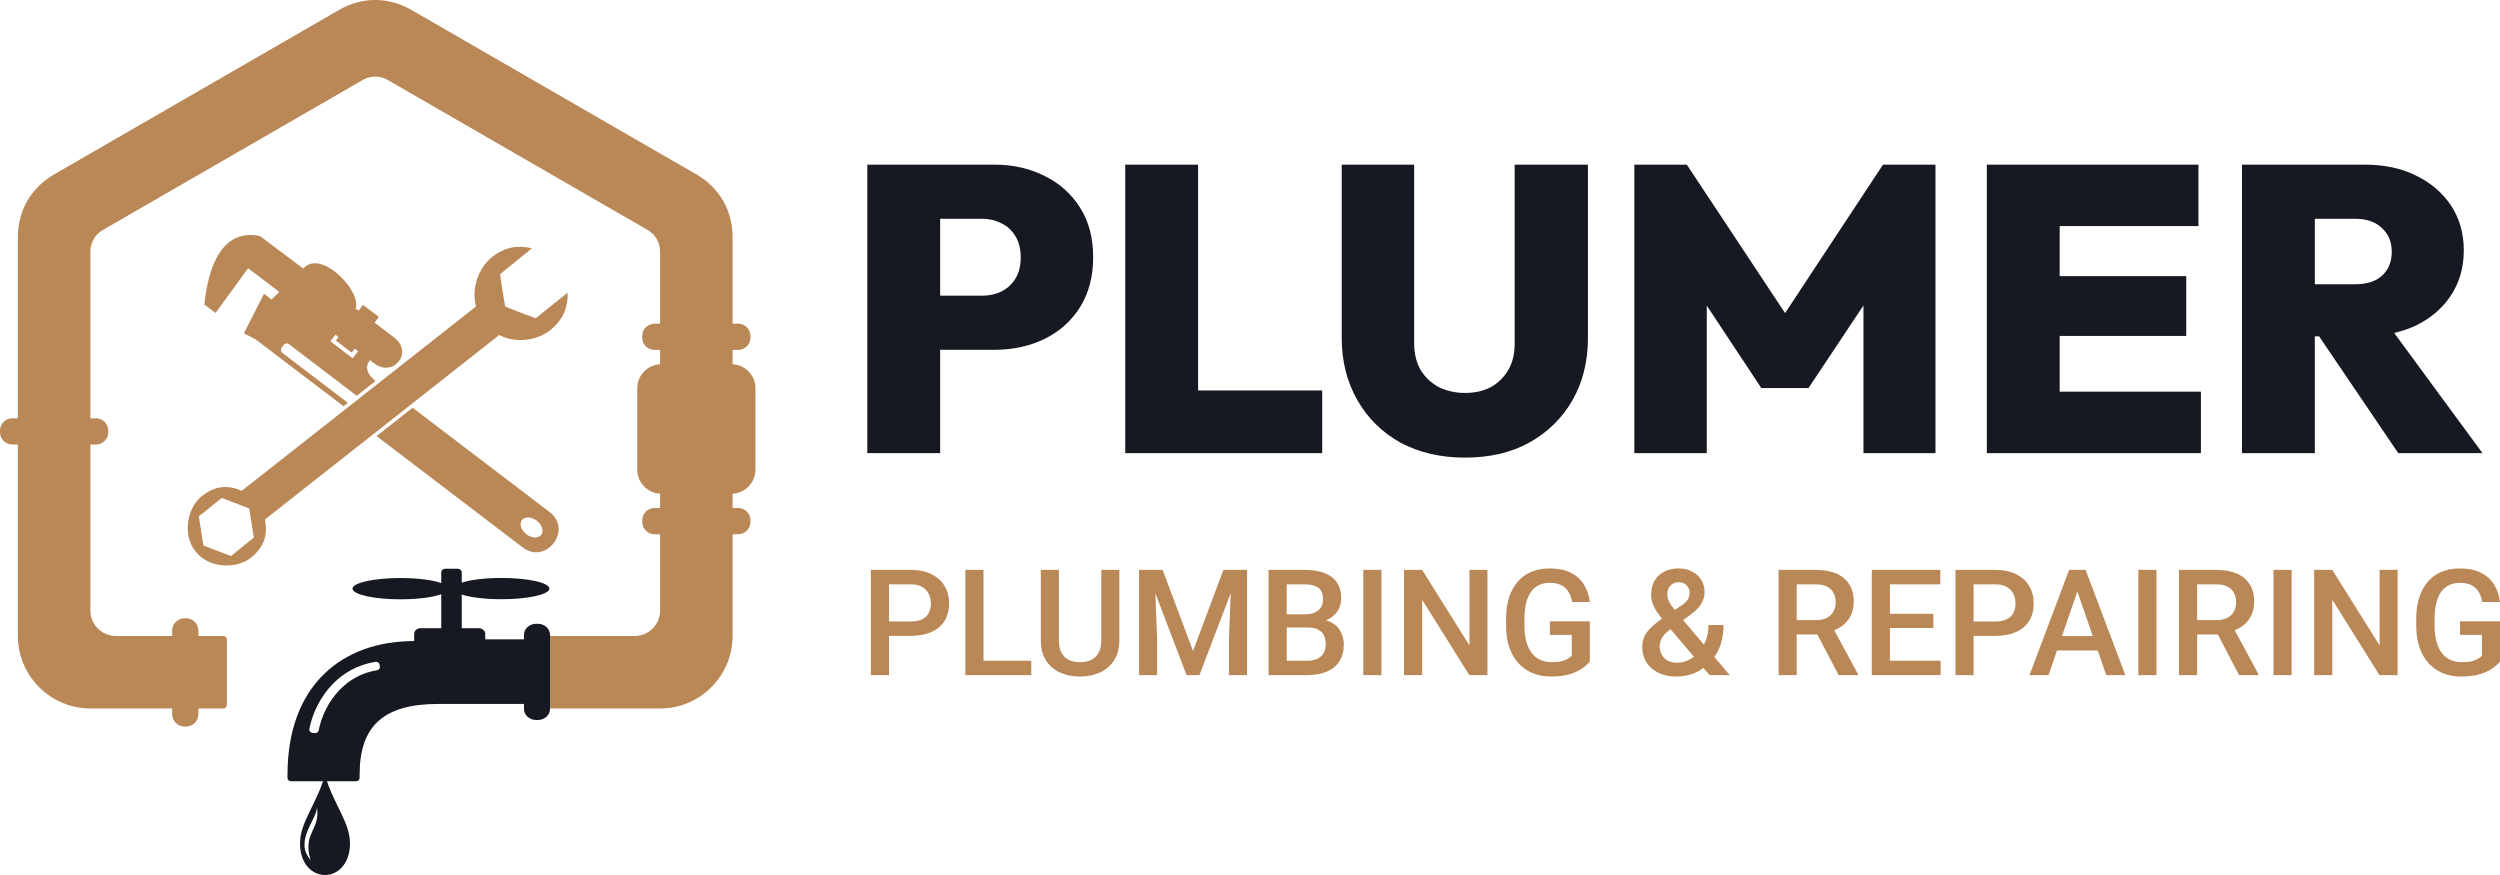
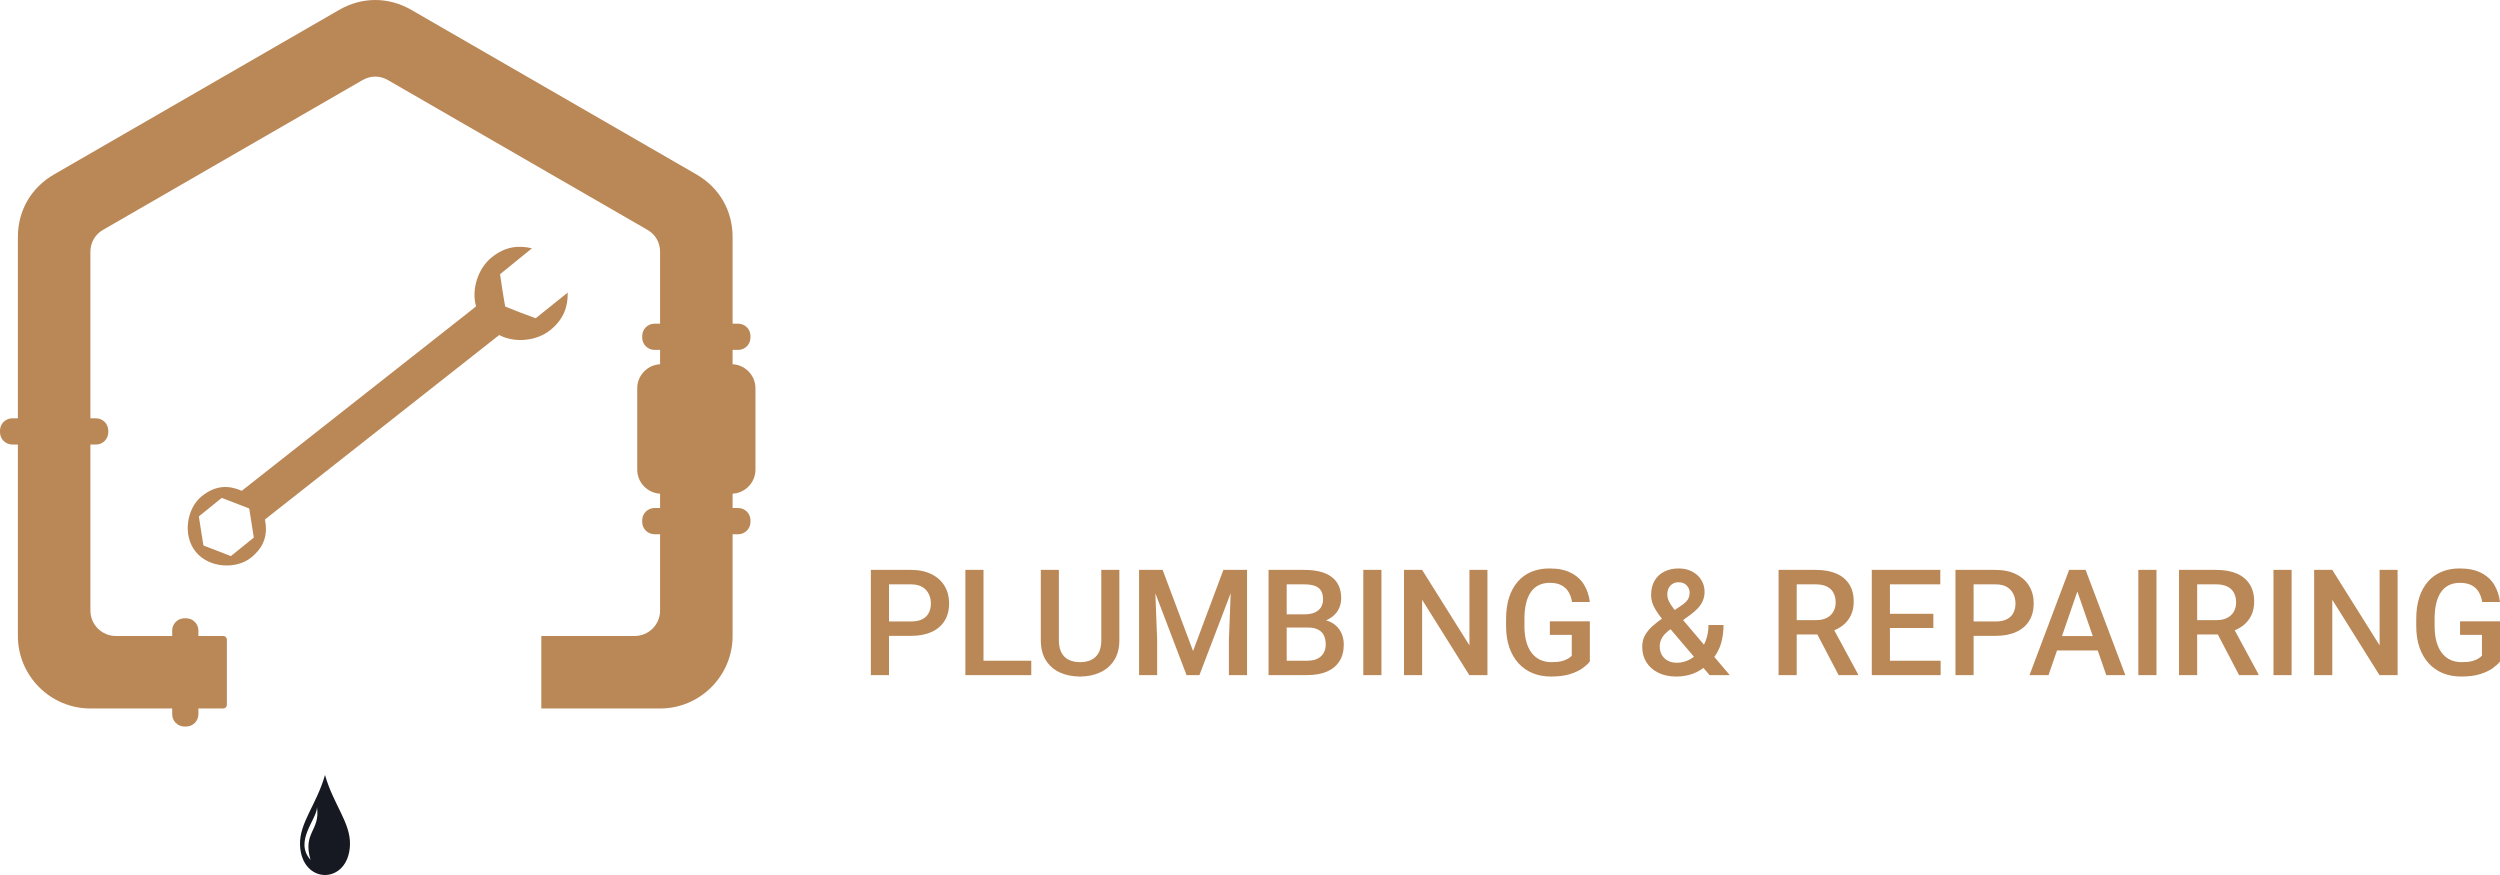
<svg xmlns="http://www.w3.org/2000/svg" width="200" height="70" viewBox="0 0 200 70" fill="none">
-   <path d="M74.008 27.983V23.654H78.566C79.13 23.654 79.64 23.545 80.096 23.328C80.573 23.09 80.953 22.742 81.235 22.287C81.517 21.831 81.658 21.267 81.658 20.594C81.658 19.921 81.517 19.357 81.235 18.901C80.953 18.424 80.573 18.077 80.096 17.86C79.64 17.621 79.13 17.502 78.566 17.502H74.008V13.172H79.575C81.051 13.172 82.386 13.476 83.579 14.084C84.773 14.669 85.717 15.516 86.412 16.623C87.106 17.708 87.454 19.032 87.454 20.594C87.454 22.113 87.106 23.437 86.412 24.565C85.717 25.672 84.773 26.518 83.579 27.105C82.386 27.69 81.051 27.983 79.575 27.983H74.008ZM69.385 36.252V13.172H75.212V36.252H69.385ZM90.019 36.252V13.172H95.847V36.252H90.019ZM94.642 36.252V31.239H105.776V36.252H94.642ZM117.202 36.61C115.249 36.61 113.523 36.208 112.026 35.405C110.55 34.581 109.4 33.441 108.575 31.987C107.75 30.533 107.338 28.884 107.338 27.039V13.172H113.133V27.462C113.133 28.287 113.307 29.003 113.654 29.611C114.023 30.197 114.511 30.653 115.119 30.978C115.748 31.282 116.443 31.434 117.202 31.434C117.984 31.434 118.667 31.282 119.253 30.978C119.839 30.653 120.306 30.197 120.653 29.611C121.001 29.025 121.174 28.32 121.174 27.495V13.172H127.034V27.072C127.034 28.916 126.622 30.566 125.797 32.02C124.973 33.452 123.822 34.581 122.346 35.405C120.892 36.208 119.178 36.61 117.202 36.61ZM130.747 36.252V13.172H134.946L143.802 26.551H141.816L150.639 13.172H154.839V36.252H149.076V22.808L149.988 23.068L144.681 31.043H140.904L135.63 23.068L136.542 22.808V36.252H130.747ZM158.947 36.252V13.172H164.775V36.252H158.947ZM163.571 36.252V31.336H176.072V36.252H163.571ZM163.571 26.877V22.091H174.9V26.877H163.571ZM163.571 18.087V13.172H175.877V18.087H163.571ZM183.982 26.909V22.742H188.377C189.333 22.742 190.059 22.515 190.559 22.059C191.08 21.581 191.34 20.941 191.34 20.138C191.34 19.357 191.08 18.728 190.559 18.25C190.059 17.751 189.333 17.502 188.377 17.502H183.982V13.172H189.191C190.754 13.172 192.121 13.465 193.293 14.051C194.487 14.637 195.421 15.44 196.093 16.46C196.766 17.48 197.103 18.673 197.103 20.041C197.103 21.408 196.756 22.612 196.061 23.654C195.388 24.674 194.444 25.477 193.228 26.063C192.013 26.627 190.591 26.909 188.963 26.909H183.982ZM179.359 36.252V13.172H185.187V36.252H179.359ZM191.861 36.252L185.154 26.356L190.396 25.086L198.6 36.252H191.861Z" fill="#161921" />
  <path d="M72.865 50.869H70.675V49.719H72.865C73.247 49.719 73.555 49.657 73.79 49.534C74.025 49.411 74.197 49.241 74.305 49.025C74.417 48.806 74.472 48.555 74.472 48.274C74.472 48.008 74.417 47.759 74.305 47.528C74.197 47.293 74.025 47.104 73.79 46.962C73.555 46.819 73.247 46.748 72.865 46.748H71.12V54.008H69.669V45.592H72.865C73.517 45.592 74.07 45.708 74.525 45.939C74.984 46.166 75.332 46.482 75.571 46.887C75.81 47.287 75.929 47.746 75.929 48.262C75.929 48.806 75.81 49.272 75.571 49.661C75.332 50.05 74.984 50.349 74.525 50.557C74.07 50.765 73.517 50.869 72.865 50.869ZM82.502 52.857V54.008H78.276V52.857H82.502ZM78.681 45.592V54.008H77.23V45.592H78.681ZM88.103 45.592H89.548V51.216C89.548 51.855 89.41 52.391 89.132 52.823C88.855 53.254 88.478 53.58 87.999 53.799C87.525 54.015 86.995 54.123 86.409 54.123C85.805 54.123 85.265 54.015 84.791 53.799C84.317 53.58 83.943 53.254 83.669 52.823C83.4 52.391 83.265 51.855 83.265 51.216V45.592H84.71V51.216C84.71 51.62 84.779 51.954 84.918 52.216C85.057 52.474 85.254 52.665 85.507 52.788C85.762 52.911 86.062 52.973 86.409 52.973C86.756 52.973 87.055 52.911 87.305 52.788C87.56 52.665 87.757 52.474 87.895 52.216C88.034 51.954 88.103 51.62 88.103 51.216V45.592ZM91.716 45.592H93.011L95.445 52.083L97.872 45.592H99.167L95.954 54.008H94.924L91.716 45.592ZM91.126 45.592H92.358L92.572 51.21V54.008H91.126V45.592ZM98.526 45.592H99.763V54.008H98.312V51.21L98.526 45.592ZM104.642 50.204H102.497L102.486 49.147H104.359C104.674 49.147 104.942 49.1 105.162 49.008C105.386 48.912 105.555 48.775 105.67 48.597C105.787 48.416 105.844 48.199 105.844 47.944C105.844 47.663 105.79 47.434 105.682 47.257C105.574 47.079 105.409 46.95 105.185 46.869C104.965 46.788 104.684 46.748 104.342 46.748H102.936V54.008H101.485V45.592H104.342C104.804 45.592 105.216 45.636 105.579 45.725C105.944 45.813 106.255 45.952 106.509 46.141C106.767 46.326 106.962 46.561 107.093 46.846C107.228 47.131 107.295 47.47 107.295 47.863C107.295 48.21 107.212 48.528 107.047 48.817C106.881 49.102 106.636 49.335 106.313 49.517C105.989 49.698 105.586 49.806 105.104 49.84L104.642 50.204ZM104.578 54.008H102.04L102.694 52.857H104.578C104.906 52.857 105.179 52.803 105.399 52.696C105.619 52.584 105.783 52.431 105.89 52.239C106.002 52.042 106.058 51.813 106.058 51.551C106.058 51.277 106.01 51.041 105.914 50.84C105.817 50.636 105.665 50.48 105.457 50.372C105.249 50.26 104.977 50.204 104.642 50.204H103.012L103.023 49.147H105.145L105.474 49.545C105.937 49.561 106.316 49.663 106.613 49.852C106.914 50.041 107.137 50.285 107.283 50.586C107.43 50.886 107.503 51.21 107.503 51.557C107.503 52.092 107.386 52.541 107.15 52.904C106.919 53.266 106.586 53.541 106.151 53.73C105.715 53.915 105.191 54.008 104.578 54.008ZM110.515 45.592V54.008H109.064V45.592H110.515ZM118.995 45.592V54.008H117.544L113.77 47.979V54.008H112.319V45.592H113.77L117.556 51.632V45.592H118.995ZM127.187 49.707V52.921C127.067 53.079 126.88 53.252 126.626 53.441C126.375 53.626 126.042 53.786 125.626 53.921C125.21 54.056 124.691 54.123 124.071 54.123C123.543 54.123 123.059 54.035 122.62 53.857C122.18 53.676 121.801 53.412 121.481 53.065C121.165 52.719 120.92 52.297 120.747 51.8C120.573 51.299 120.487 50.728 120.487 50.089V49.505C120.487 48.869 120.566 48.303 120.724 47.806C120.886 47.305 121.117 46.881 121.418 46.534C121.718 46.187 122.081 45.925 122.504 45.748C122.932 45.567 123.415 45.476 123.955 45.476C124.645 45.476 125.216 45.592 125.666 45.823C126.121 46.05 126.471 46.367 126.718 46.771C126.965 47.176 127.121 47.638 127.187 48.158H125.765C125.718 47.865 125.628 47.603 125.493 47.372C125.361 47.141 125.173 46.96 124.926 46.829C124.684 46.694 124.368 46.627 123.978 46.627C123.643 46.627 123.348 46.69 123.093 46.817C122.84 46.944 122.627 47.131 122.458 47.378C122.292 47.624 122.167 47.925 122.082 48.28C121.998 48.634 121.955 49.039 121.955 49.493V50.089C121.955 50.551 122.003 50.962 122.1 51.32C122.2 51.678 122.342 51.981 122.527 52.227C122.716 52.474 122.945 52.661 123.215 52.788C123.485 52.911 123.789 52.973 124.129 52.973C124.46 52.973 124.732 52.946 124.943 52.892C125.156 52.834 125.323 52.767 125.446 52.69C125.574 52.609 125.672 52.532 125.742 52.458V50.788H123.99V49.707H127.187ZM133.043 49.43L134.494 48.453C134.736 48.291 134.909 48.133 135.014 47.979C135.117 47.821 135.17 47.624 135.17 47.389C135.17 47.189 135.093 47.004 134.938 46.835C134.784 46.665 134.567 46.58 134.285 46.58C134.089 46.58 133.923 46.627 133.788 46.719C133.653 46.808 133.551 46.927 133.481 47.077C133.416 47.224 133.384 47.388 133.384 47.569C133.384 47.742 133.428 47.921 133.516 48.106C133.605 48.287 133.726 48.478 133.881 48.678C134.035 48.875 134.208 49.087 134.401 49.314L138.378 54.008H136.765L133.516 50.187C133.235 49.848 132.986 49.538 132.771 49.256C132.555 48.971 132.387 48.696 132.268 48.43C132.148 48.16 132.089 47.883 132.089 47.597C132.089 47.158 132.179 46.781 132.36 46.465C132.542 46.149 132.798 45.906 133.129 45.736C133.461 45.563 133.848 45.476 134.291 45.476C134.718 45.476 135.087 45.563 135.395 45.736C135.707 45.906 135.946 46.131 136.112 46.413C136.281 46.694 136.366 47.002 136.366 47.337C136.366 47.603 136.318 47.846 136.222 48.066C136.125 48.285 135.993 48.486 135.822 48.667C135.653 48.848 135.457 49.019 135.233 49.181L133.47 50.464C133.266 50.63 133.114 50.79 133.014 50.944C132.917 51.094 132.853 51.233 132.823 51.36C132.792 51.487 132.776 51.599 132.776 51.696C132.776 51.942 132.829 52.166 132.932 52.366C133.04 52.566 133.196 52.726 133.401 52.846C133.609 52.961 133.861 53.019 134.158 53.019C134.478 53.019 134.788 52.948 135.088 52.805C135.39 52.659 135.659 52.453 135.898 52.187C136.137 51.921 136.326 51.603 136.465 51.233C136.607 50.863 136.679 50.453 136.679 50.002H137.881C137.881 50.41 137.84 50.798 137.76 51.164C137.683 51.53 137.557 51.869 137.384 52.181C137.214 52.493 136.991 52.773 136.713 53.019C136.686 53.046 136.656 53.081 136.621 53.123C136.59 53.162 136.559 53.194 136.528 53.221C136.197 53.526 135.825 53.753 135.413 53.904C135.004 54.05 134.568 54.123 134.106 54.123C133.547 54.123 133.063 54.021 132.655 53.817C132.246 53.612 131.93 53.331 131.707 52.973C131.487 52.614 131.378 52.204 131.378 51.742C131.378 51.399 131.449 51.098 131.592 50.84C131.734 50.578 131.928 50.335 132.175 50.112C132.425 49.885 132.715 49.657 133.043 49.43ZM142.286 45.592H145.262C145.902 45.592 146.448 45.688 146.898 45.881C147.35 46.074 147.695 46.359 147.934 46.736C148.176 47.11 148.298 47.572 148.298 48.124C148.298 48.544 148.221 48.913 148.066 49.233C147.912 49.553 147.695 49.823 147.413 50.042C147.131 50.258 146.796 50.426 146.407 50.545L145.968 50.759H143.291L143.28 49.609H145.286C145.632 49.609 145.922 49.547 146.153 49.424C146.384 49.301 146.557 49.133 146.673 48.921C146.793 48.705 146.853 48.463 146.853 48.193C146.853 47.9 146.795 47.646 146.679 47.43C146.567 47.21 146.394 47.043 146.158 46.927C145.924 46.808 145.625 46.748 145.262 46.748H143.737V54.008H142.286V45.592ZM147.089 54.008L145.112 50.227L146.633 50.222L148.639 53.932V54.008H147.089ZM155.251 52.857V54.008H150.783V52.857H155.251ZM151.194 45.592V54.008H149.743V45.592H151.194ZM154.668 49.106V50.239H150.783V49.106H154.668ZM155.223 45.592V46.748H150.783V45.592H155.223ZM159.633 50.869H157.442V49.719H159.633C160.015 49.719 160.323 49.657 160.558 49.534C160.793 49.411 160.965 49.241 161.073 49.025C161.185 48.806 161.24 48.555 161.24 48.274C161.24 48.008 161.185 47.759 161.073 47.528C160.965 47.293 160.793 47.104 160.558 46.962C160.323 46.819 160.015 46.748 159.633 46.748H157.888V54.008H156.437V45.592H159.633C160.284 45.592 160.838 45.708 161.292 45.939C161.751 46.166 162.1 46.482 162.338 46.887C162.577 47.287 162.697 47.746 162.697 48.262C162.697 48.806 162.577 49.272 162.338 49.661C162.1 50.05 161.751 50.349 161.292 50.557C160.838 50.765 160.284 50.869 159.633 50.869ZM166.397 46.713L163.882 54.008H162.362L165.53 45.592H166.501L166.397 46.713ZM168.501 54.008L165.98 46.713L165.871 45.592H166.848L170.027 54.008H168.501ZM168.379 50.886V52.036H163.801V50.886H168.379ZM172.518 45.592V54.008H171.067V45.592H172.518ZM174.322 45.592H177.299C177.939 45.592 178.484 45.688 178.935 45.881C179.386 46.074 179.731 46.359 179.97 46.736C180.213 47.11 180.334 47.572 180.334 48.124C180.334 48.544 180.257 48.913 180.103 49.233C179.949 49.553 179.731 49.823 179.449 50.042C179.168 50.258 178.833 50.426 178.444 50.545L178.004 50.759H175.328L175.317 49.609H177.322C177.669 49.609 177.958 49.547 178.189 49.424C178.421 49.301 178.594 49.133 178.709 48.921C178.829 48.705 178.889 48.463 178.889 48.193C178.889 47.9 178.831 47.646 178.715 47.43C178.604 47.21 178.43 47.043 178.195 46.927C177.96 46.808 177.662 46.748 177.299 46.748H175.773V54.008H174.322V45.592ZM179.126 54.008L177.149 50.227L178.669 50.222L180.675 53.932V54.008H179.126ZM183.329 45.592V54.008H181.878V45.592H183.329ZM191.809 45.592V54.008H190.358L186.583 47.979V54.008H185.132V45.592H186.583L190.369 51.632V45.592H191.809ZM200 49.707V52.921C199.88 53.079 199.694 53.252 199.439 53.441C199.189 53.626 198.855 53.786 198.439 53.921C198.023 54.056 197.504 54.123 196.884 54.123C196.356 54.123 195.873 54.035 195.433 53.857C194.994 53.676 194.614 53.412 194.294 53.065C193.978 52.719 193.734 52.297 193.56 51.8C193.387 51.299 193.3 50.728 193.3 50.089V49.505C193.3 48.869 193.379 48.303 193.537 47.806C193.699 47.305 193.93 46.881 194.231 46.534C194.531 46.187 194.894 45.925 195.318 45.748C195.745 45.567 196.229 45.476 196.769 45.476C197.458 45.476 198.029 45.592 198.479 45.823C198.935 46.05 199.285 46.367 199.532 46.771C199.778 47.176 199.934 47.638 200 48.158H198.578C198.531 47.865 198.441 47.603 198.306 47.372C198.175 47.141 197.987 46.96 197.74 46.829C197.497 46.694 197.181 46.627 196.792 46.627C196.456 46.627 196.161 46.69 195.907 46.817C195.653 46.944 195.441 47.131 195.271 47.378C195.105 47.624 194.98 47.925 194.895 48.28C194.811 48.634 194.769 49.039 194.769 49.493V50.089C194.769 50.551 194.817 50.962 194.913 51.32C195.013 51.678 195.156 51.981 195.341 52.227C195.529 52.474 195.759 52.661 196.029 52.788C196.298 52.911 196.603 52.973 196.942 52.973C197.273 52.973 197.545 52.946 197.757 52.892C197.969 52.834 198.137 52.767 198.26 52.69C198.387 52.609 198.485 52.532 198.555 52.458V50.788H196.804V49.707H200Z" fill="#BA8756" />
  <path fill-rule="evenodd" clip-rule="evenodd" d="M4.332 13.949L27.119 0.798C28.963 -0.266 31.074 -0.266 32.919 0.798L55.707 13.949C57.552 15.014 58.608 16.842 58.608 18.973V25.894H58.642H59.056C59.597 25.894 60.038 26.336 60.038 26.876V27.011C60.038 27.551 59.596 27.992 59.056 27.992H58.848H58.641H58.608V29.139C59.623 29.19 60.437 30.036 60.437 31.064V37.57C60.437 38.597 59.623 39.443 58.608 39.494V40.641H58.642H59.056C59.597 40.641 60.038 41.083 60.038 41.623V41.758C60.038 42.297 59.596 42.739 59.056 42.739H58.848H58.641H58.608V50.878C58.608 54.074 56.002 56.679 52.806 56.679H43.306V50.879V50.878H50.777C51.895 50.878 52.807 49.966 52.807 48.848V42.739H52.359C51.819 42.739 51.377 42.297 51.377 41.758V41.623C51.377 41.083 51.819 40.641 52.359 40.641H52.807V39.494C51.792 39.443 50.978 38.597 50.978 37.57V31.064C50.978 30.036 51.792 29.191 52.807 29.139V27.992H52.359C51.819 27.992 51.377 27.551 51.377 27.011V26.876C51.377 26.336 51.819 25.894 52.359 25.894H52.807V20.144C52.807 19.398 52.438 18.758 51.791 18.385C44.873 14.393 37.953 10.399 31.034 6.407C30.389 6.035 29.649 6.035 29.004 6.407L8.248 18.386C7.602 18.759 7.232 19.399 7.232 20.145V33.466H7.266H7.68C8.221 33.466 8.662 33.908 8.662 34.448V34.583C8.662 35.123 8.221 35.564 7.68 35.564H7.472H7.265H7.232V48.848C7.232 49.966 8.144 50.878 9.262 50.878H13.775V50.859V50.444C13.775 49.904 14.217 49.463 14.756 49.463H14.891C15.432 49.463 15.873 49.904 15.873 50.444V50.653V50.86V50.878H17.86C18.02 50.878 18.15 51.009 18.15 51.168V56.388C18.15 56.548 18.02 56.678 17.86 56.678H15.873V57.141C15.873 57.681 15.431 58.123 14.891 58.123H14.756C14.217 58.123 13.775 57.681 13.775 57.141V56.678H7.232C4.037 56.678 1.43 54.073 1.43 50.877V35.563H0.982C0.442 35.563 0 35.122 0 34.582V34.447C0 33.907 0.442 33.465 0.982 33.465H1.43V18.973C1.43 16.842 2.486 15.014 4.332 13.949Z" fill="#BA8756" />
-   <path fill-rule="evenodd" clip-rule="evenodd" d="M24.745 58.327C24.979 57.114 25.598 55.756 26.636 54.702C27.484 53.839 28.61 53.176 30.031 52.948C30.111 52.935 30.186 52.952 30.252 52.994C30.318 53.038 30.357 53.097 30.367 53.17L30.39 53.332C30.409 53.468 30.306 53.594 30.156 53.618C28.926 53.818 27.948 54.398 27.206 55.152C26.267 56.107 25.705 57.337 25.493 58.436C25.466 58.572 25.326 58.665 25.173 58.648L24.991 58.627C24.911 58.617 24.845 58.583 24.796 58.524C24.749 58.464 24.732 58.398 24.745 58.327ZM35.623 45.5H36.615C36.793 45.5 36.94 45.63 36.94 45.791V46.61C37.629 46.385 38.795 46.236 40.117 46.236C42.235 46.236 43.952 46.617 43.952 47.087C43.952 47.557 42.235 47.938 40.117 47.938C38.795 47.938 37.629 47.79 36.94 47.563V50.255H38.304C38.588 50.255 38.82 50.462 38.82 50.716V51.144H41.92V50.776C41.92 50.295 42.358 49.903 42.893 49.903H43.027C43.563 49.903 44 50.295 44 50.776V50.961V51.145V56.316V56.727C44 57.206 43.563 57.599 43.027 57.599H42.893C42.358 57.599 41.92 57.206 41.92 56.727V56.315H35.08C30.658 56.315 28.77 58.093 28.77 61.972V62.242C28.77 62.384 28.641 62.5 28.482 62.5H23.287C23.129 62.5 23 62.384 23 62.242V61.972C23 54.819 27.359 51.285 33.133 51.285V50.715C33.133 50.461 33.365 50.254 33.649 50.254H35.299V47.541C34.623 47.783 33.415 47.945 32.037 47.945C29.919 47.945 28.201 47.563 28.201 47.093C28.201 46.623 29.919 46.242 32.037 46.242C33.415 46.242 34.623 46.403 35.299 46.645V45.789C35.298 45.63 35.444 45.5 35.623 45.5Z" fill="#161921" />
  <path fill-rule="evenodd" clip-rule="evenodd" d="M24.842 68.789C23.51 67.295 25.338 65.578 25.362 64.58C25.624 66.484 24.196 66.576 24.842 68.789ZM24.002 67.582C23.946 65.822 25.327 64.365 26 62C26.673 64.365 28.054 65.822 27.998 67.582C27.896 70.806 24.104 70.806 24.002 67.582Z" fill="#161921" />
-   <path fill-rule="evenodd" clip-rule="evenodd" d="M26.456 27.262L26.829 26.773L27.08 26.965L26.869 27.244L28.138 28.211L28.385 27.887L28.65 28.089L28.214 28.66L26.428 27.3L26.456 27.262ZM41.751 41.609C41.521 41.909 41.684 42.417 42.11 42.743C42.538 43.069 43.07 43.09 43.299 42.789C43.529 42.489 43.367 41.981 42.94 41.655C42.512 41.329 41.98 41.309 41.751 41.609ZM30.047 30.476C29.196 29.814 29.267 29.203 29.598 28.811L29.95 29.079C31.442 30.216 33.117 28.212 31.532 27.004L29.966 25.812L30.312 25.358L29.042 24.391L28.683 24.861L28.432 24.669C28.621 24.408 28.456 23.581 27.785 22.727C26.864 21.553 25.212 20.422 24.255 21.483C22.757 20.34 22.203 19.953 20.803 18.886C18.376 18.376 16.791 20.186 16.347 24.357L17.24 25.037L19.855 21.448C19.934 21.561 20.141 21.678 20.257 21.765L22.342 23.355L21.724 23.964L21.117 23.502L19.514 26.669L20.462 27.154L27.479 32.496L27.827 32.221L22.598 28.237C22.46 28.132 22.432 27.933 22.538 27.794L22.686 27.599C22.792 27.461 22.991 27.434 23.129 27.54L28.538 31.662L30.047 30.476ZM41.814 43.793C43.685 45.219 45.842 42.39 43.969 40.964L33.012 32.62L30.128 34.889L41.814 43.793Z" fill="#BA8756" />
  <path fill-rule="evenodd" clip-rule="evenodd" d="M19.938 40.678L18.839 40.255L17.74 39.832L16.823 40.572L15.907 41.313L16.09 42.476L16.273 43.639L17.373 44.063L18.472 44.487L19.389 43.746L20.305 43.005L20.122 41.842L19.938 40.678ZM42.555 19.864C41.465 19.603 40.401 19.727 39.333 20.591C38.265 21.454 37.692 23.114 38.083 24.508L37.891 24.663L37.603 24.895L19.343 39.262C18.305 38.819 17.27 38.783 16.125 39.709C14.979 40.635 14.562 42.785 15.655 44.138C16.748 45.491 18.939 45.535 20.084 44.609C21.23 43.683 21.412 42.664 21.197 41.557L39.936 26.802C41.217 27.477 42.961 27.267 44.029 26.403C45.096 25.54 45.442 24.525 45.416 23.406L42.856 25.461L41.605 24.995L40.413 24.521L40.191 23.205L40.005 21.936L42.555 19.864Z" fill="#BA8756" />
</svg>